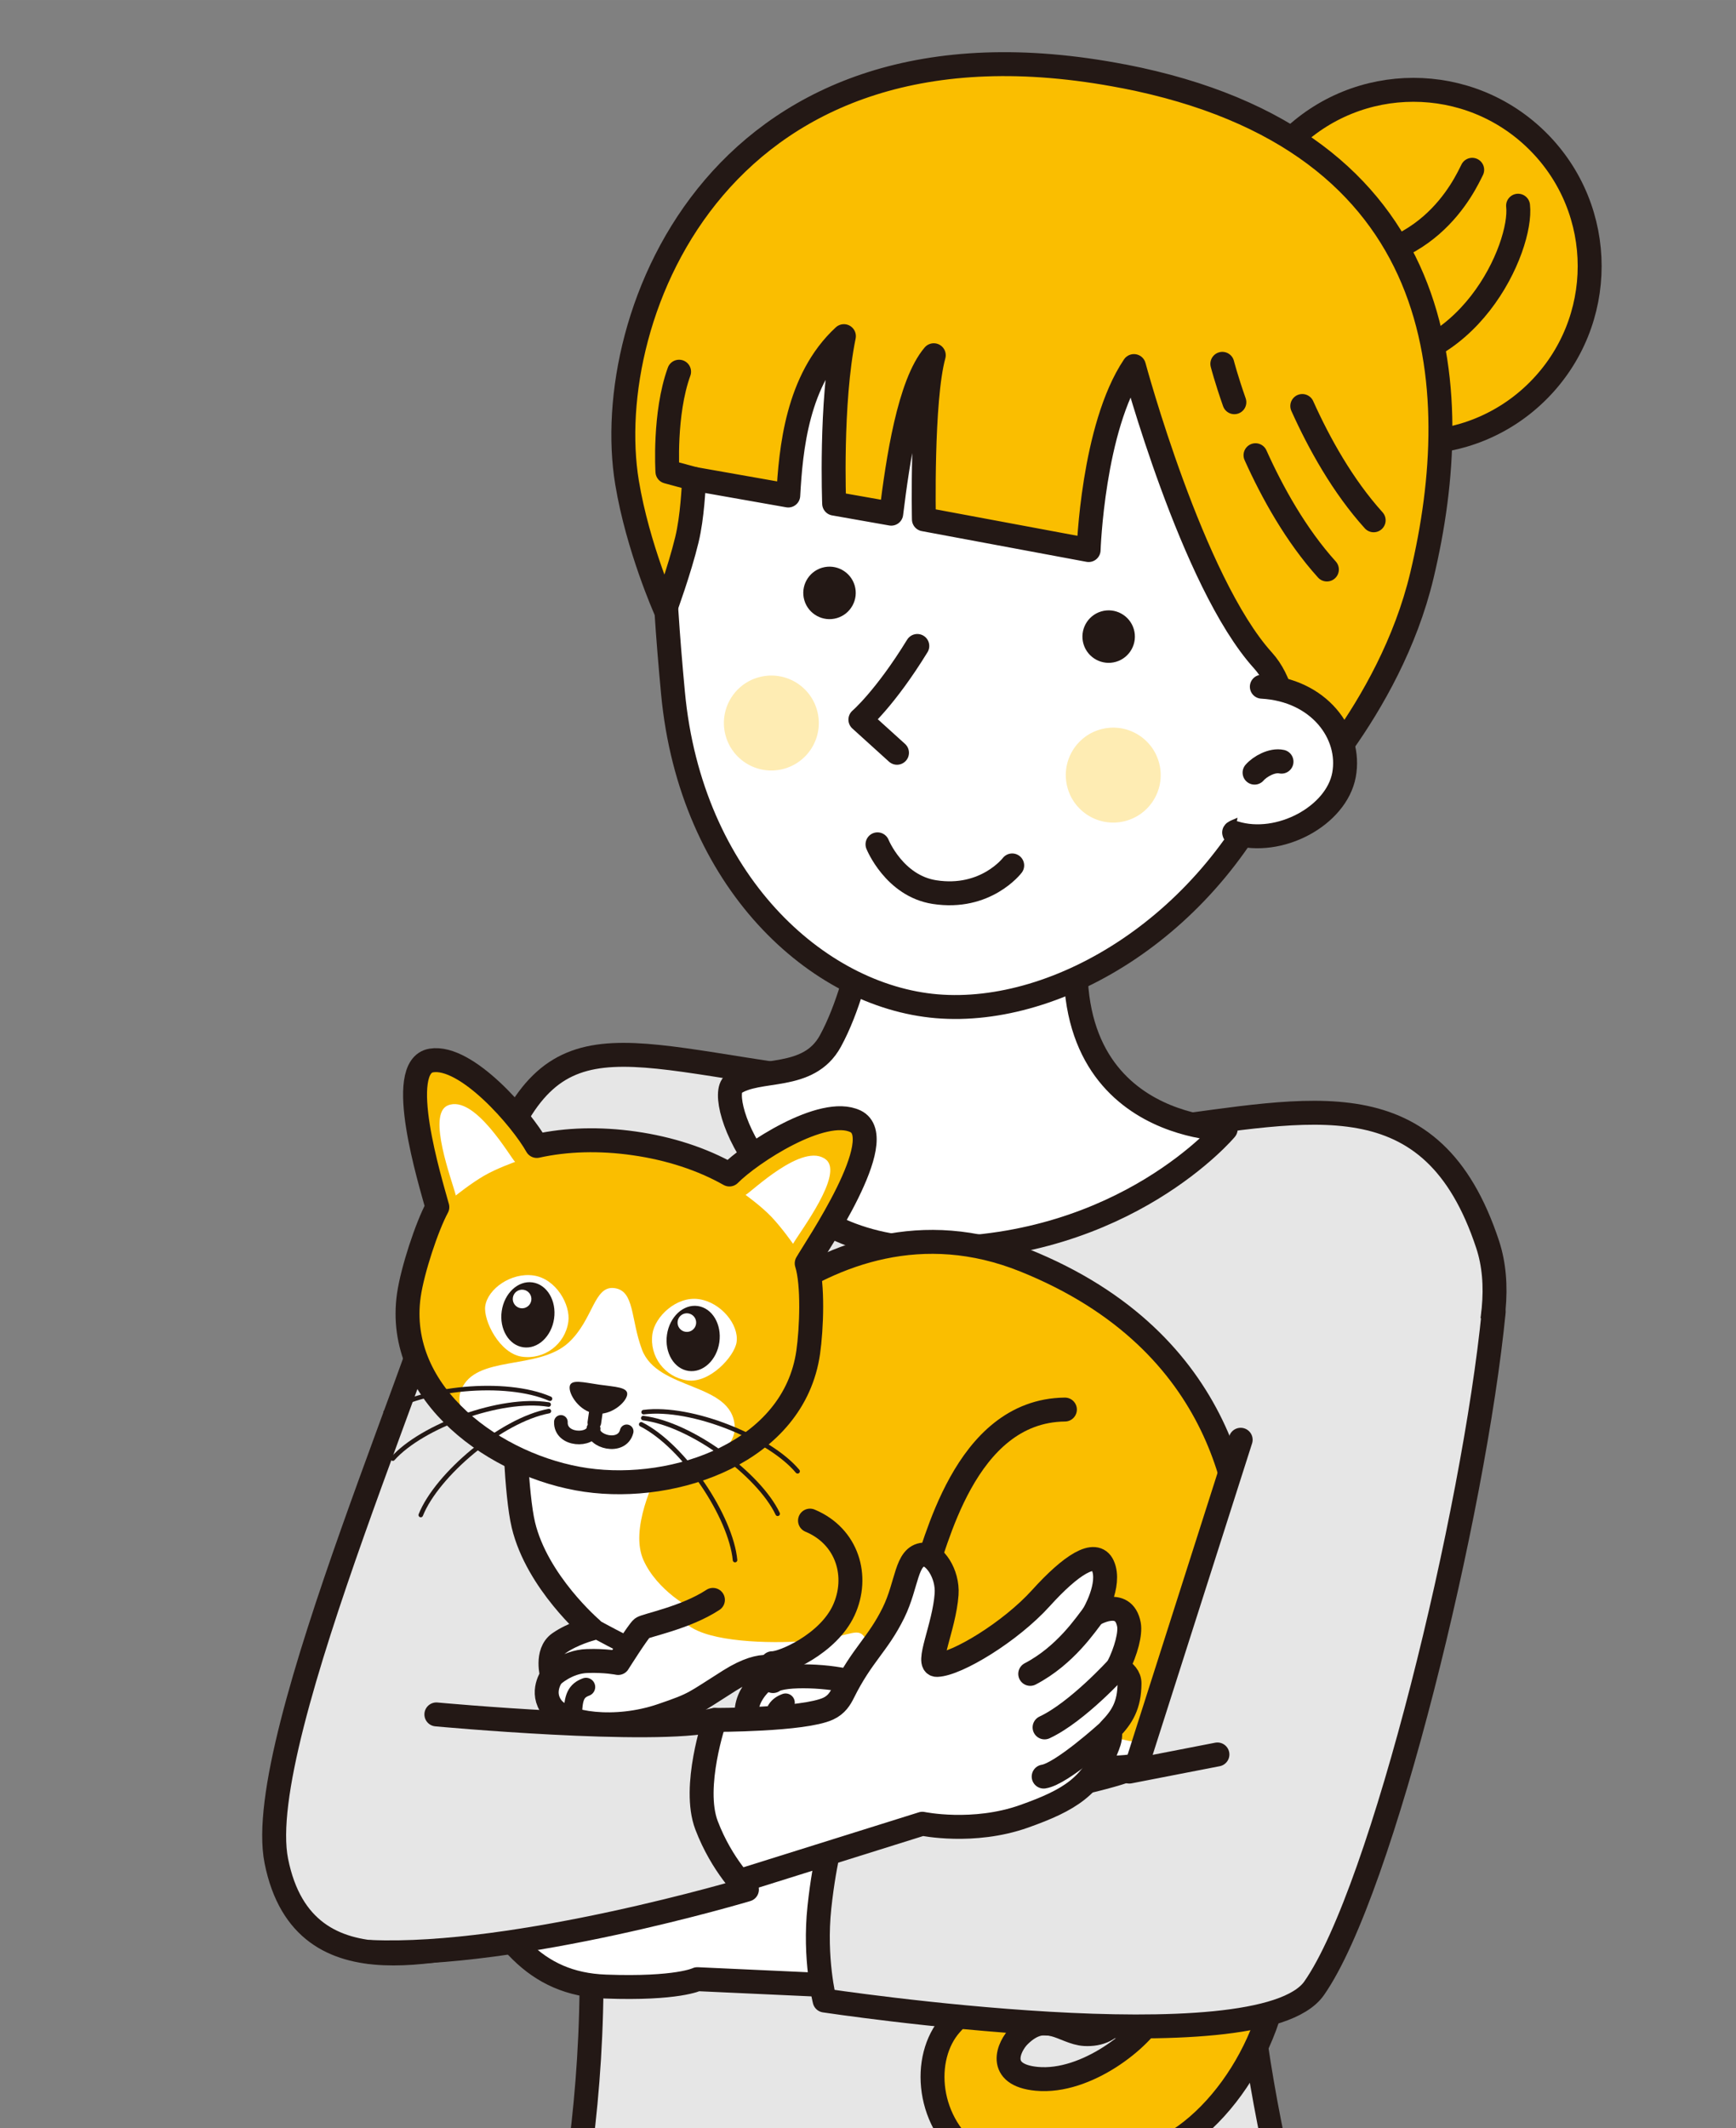
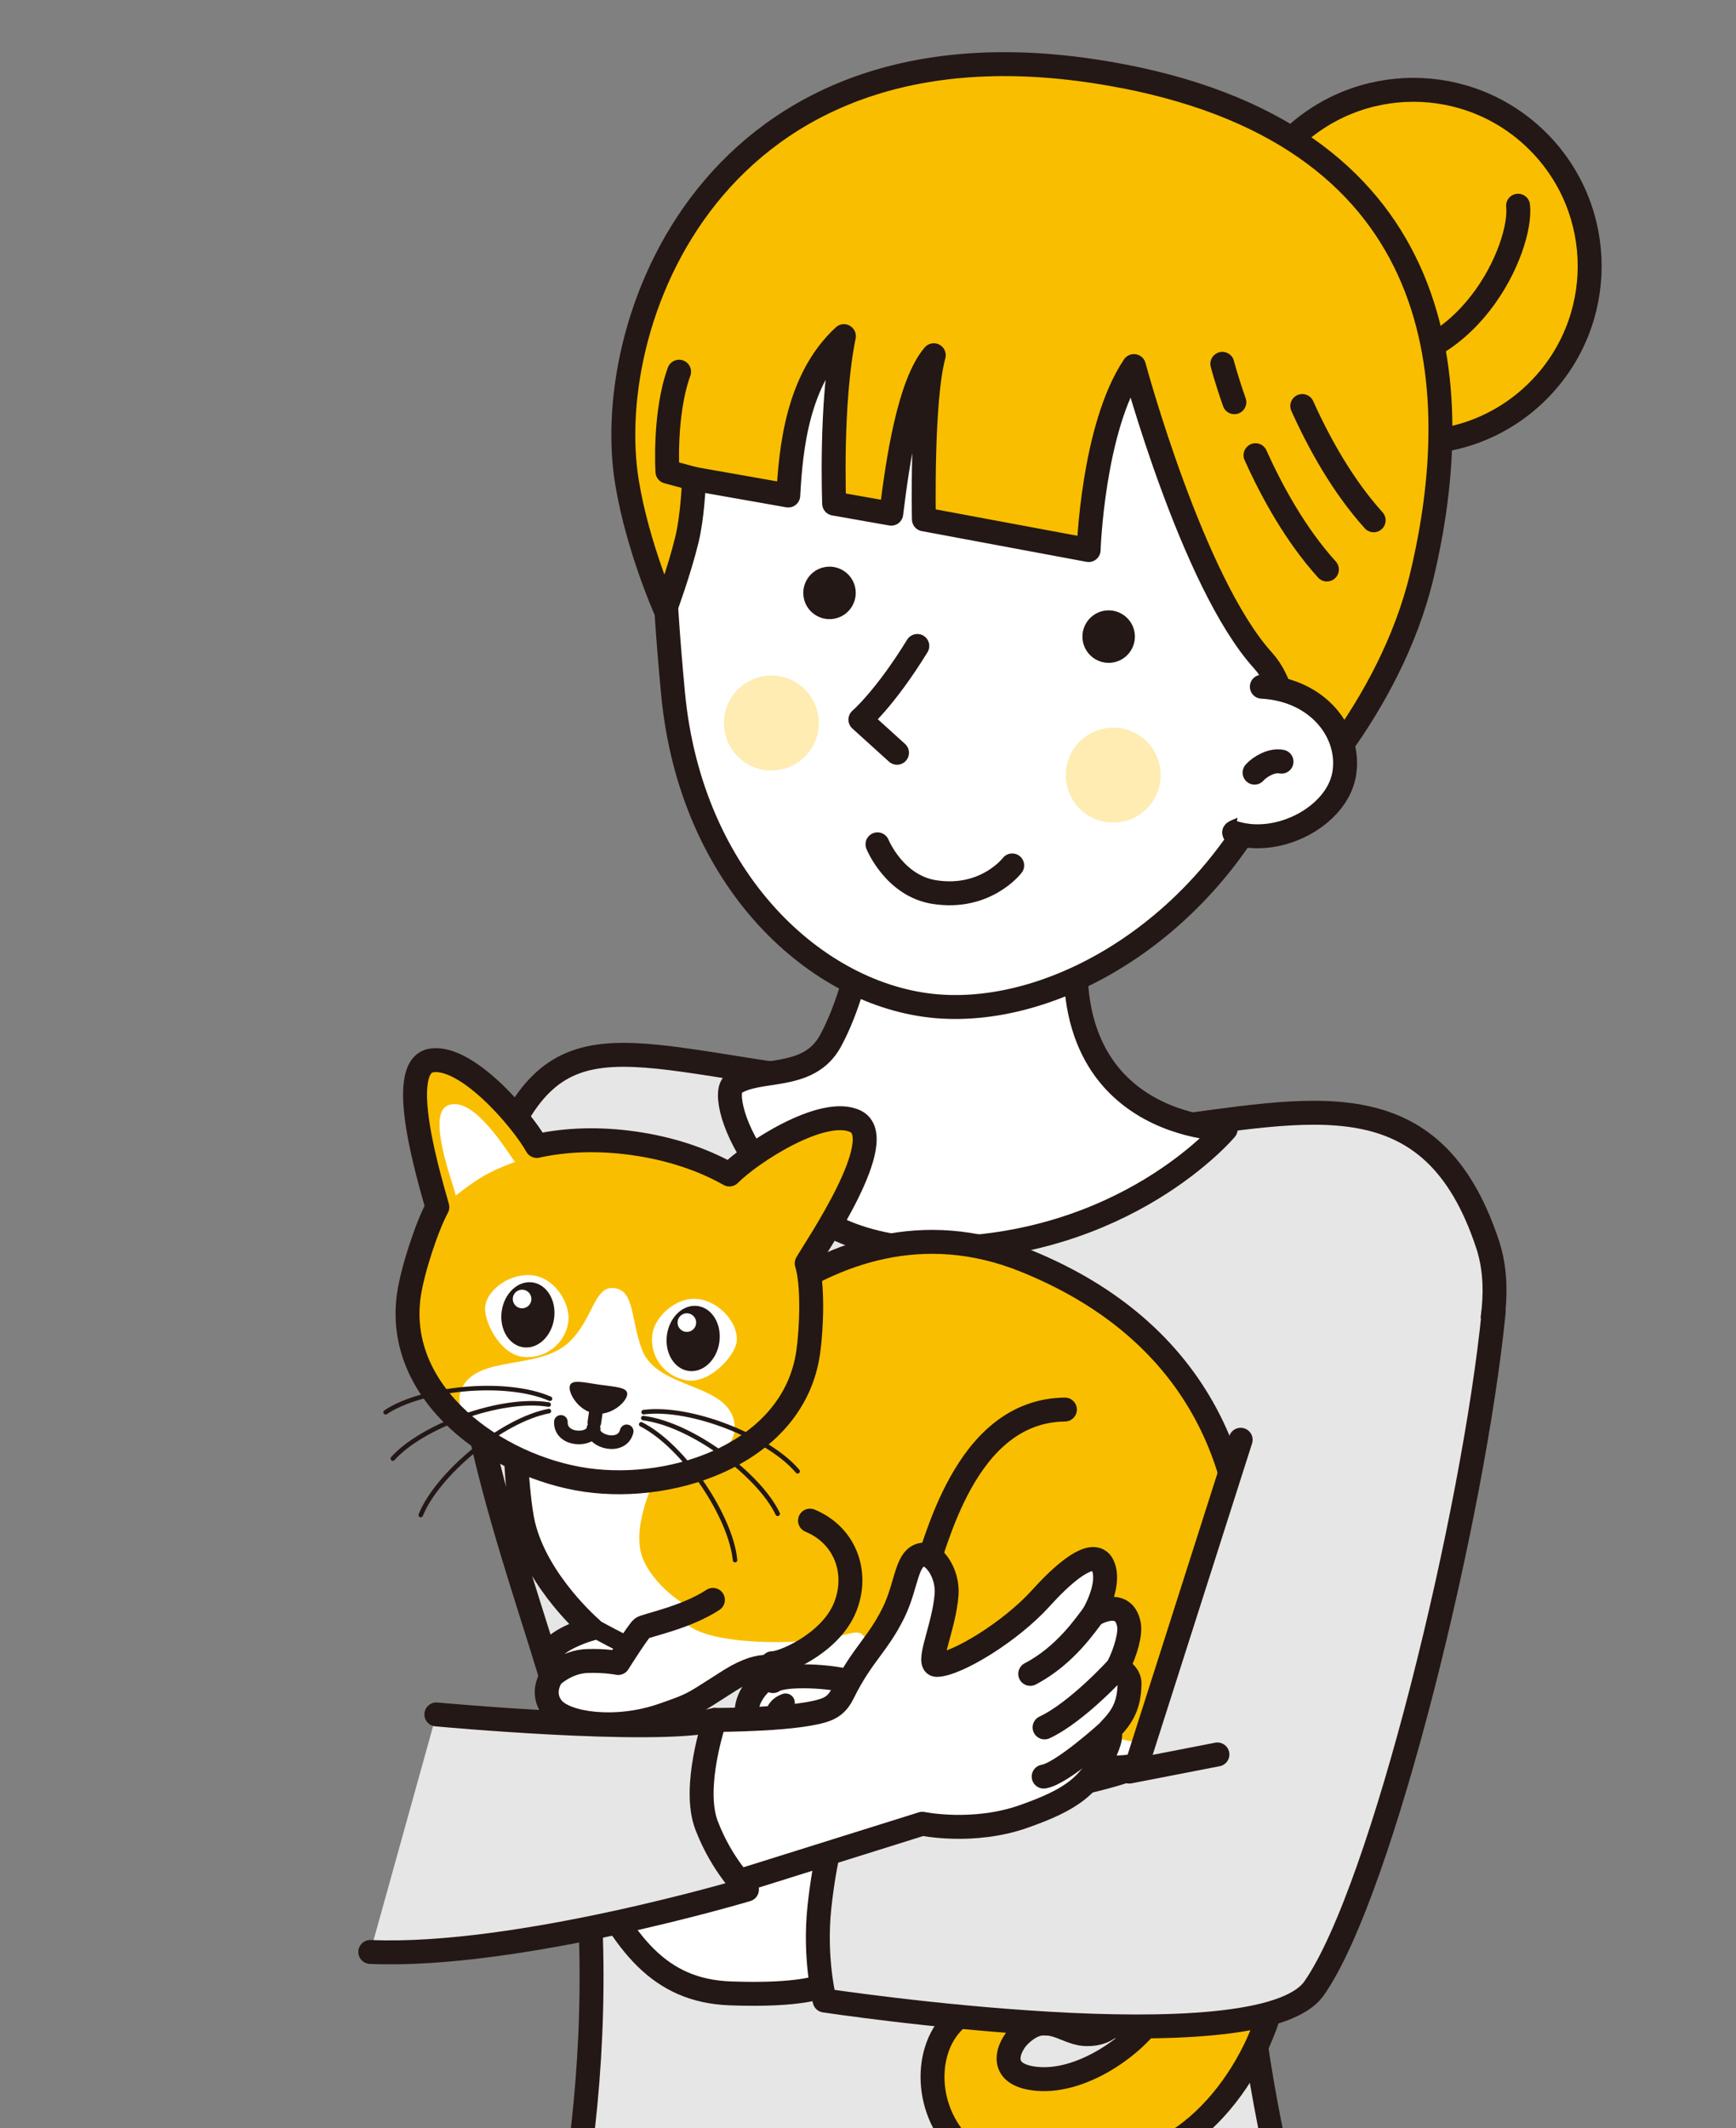
<svg xmlns="http://www.w3.org/2000/svg" id="_レイヤー_2" width="312.52mm" height="382.91mm" viewBox="0 0 885.89 1085.41">
  <rect x="0" y="0" width="885.89" height="1085.41" fill="#808080" stroke="none" />
  <defs>
    <clipPath id="clippath">
      <rect width="885.89" height="1085.41" style="fill:none;" />
    </clipPath>
  </defs>
  <g id="_レイヤー_5">
    <g style="clip-path:url(#clippath);">
      <path d="M398.31,548.26c-99.92-14.99-126.52-29.61-157.05,81.26-20.29,73.68,37.72,202.58,49.49,261.79,30.45,153.2-11.24,289.14-11.24,289.14h392.18s-47.94-157.57-33.72-239.81c14.22-82.24,148.01-224.84,121.15-306-28.31-85.56-89.93-68.69-168.61-58.7-57.21,7.26-192.2-27.67-192.2-27.67Z" style="fill:#e6e6e6; stroke:#231815; stroke-linecap:round; stroke-linejoin:round; stroke-width:12.21px;" />
      <path d="M446.87,442.29s-5.32,56.07-23.11,88.68c-11.24,20.61-36.85,13.11-49.34,21.86-9.97,6.98,17.63,84.11,101.32,84.11,98.67,0,149.73-61,149.73-61,0,0-101.02-.2-71.04-125.1" style="fill:#fff; stroke:#231815; stroke-linecap:round; stroke-linejoin:round; stroke-width:12.21px;" />
-       <path d="M340.37,723.91s40.49,117.73,52.01,149.16c10.3,28.1,6.24,62.45,6.24,62.45,0,0-94.92,49.96-131.14,52.46-36.22,2.5-112.2,32.54-126.47-38.79-12.49-62.45,84.62-274.15,94.92-330.98" style="fill:#e6e6e6; stroke:#231815; stroke-linecap:round; stroke-linejoin:round; stroke-width:12.21px;" />
      <circle cx="721.29" cy="135.73" r="89.93" transform="translate(115.28 549.79) rotate(-45)" style="fill:#fabe00; stroke:#231815; stroke-linecap:round; stroke-linejoin:round; stroke-width:12.21px;" />
      <path d="M774.68,104.92c2.38,21-25.46,84.82-84.32,80.15" style="fill:#fabe00; stroke:#231815; stroke-linecap:round; stroke-linejoin:round; stroke-width:12.21px;" />
-       <path d="M751.27,86.6c-3.62,7.14-23.8,52.96-84.21,45.29" style="fill:#fabe00; stroke:#231815; stroke-linecap:round; stroke-linejoin:round; stroke-width:12.21px;" />
      <path d="M343.91,200.06c-8.73,39.97-5.75,97.04-.48,153.35,8.99,96.04,73.71,154.69,134.57,159.82,62.24,5.24,140.92-41.72,175.96-124.76,18.73-44.39,34.4-128.8,20.55-182.17-13.85-53.37-120.96-141.72-203.71-129.98-81.03,11.5-111.13,51.51-126.89,123.73Z" style="fill:#fff; stroke:#231815; stroke-linecap:round; stroke-linejoin:round; stroke-width:12.21px;" />
      <path d="M578.6,320.92c2.08,7.09-1.98,14.53-9.07,16.62-7.09,2.08-14.53-1.98-16.62-9.07-2.08-7.09,1.98-14.53,9.07-16.62,7.09-2.08,14.53,1.98,16.62,9.07Z" style="fill:#231815;" />
      <path d="M436.15,298.63c2.08,7.09-1.98,14.53-9.07,16.62-7.09,2.08-14.53-1.98-16.62-9.07-2.08-7.09,1.98-14.53,9.07-16.62,7.09-2.08,14.53,1.98,16.62,9.07Z" style="fill:#231815;" />
      <path d="M516.53,441.41s-13.48,17.68-39.68,13.6c-20.5-3.19-29.06-24.36-29.06-24.36" style="fill:#fff; stroke:#231815; stroke-linecap:round; stroke-linejoin:round; stroke-width:12.21px;" />
      <path d="M468.11,329.47c-16.49,26.84-29.05,37.57-29.05,37.57l18.68,16.91" style="fill:#fff; stroke:#231815; stroke-linecap:round; stroke-linejoin:round; stroke-width:12.21px;" />
      <path d="M591.65,389.74c3.1,13.01-4.94,26.06-17.95,29.16-13.01,3.1-26.06-4.94-29.16-17.95-3.1-13.01,4.94-26.06,17.95-29.16,13.01-3.1,26.06,4.94,29.16,17.95Z" style="fill:#fabe00; opacity:.3;" />
      <path d="M417.18,363.17c3.1,13.01-4.94,26.06-17.95,29.16-13.01,3.1-26.06-4.94-29.16-17.95-3.1-13.01,4.94-26.06,17.95-29.16,13.01-3.1,26.06,4.94,29.16,17.95Z" style="fill:#fabe00; opacity:.3;" />
      <path d="M573.3,38.91C367.89-.93,305.96,161.07,319.97,246.05c5.47,33.18,19.5,64.68,19.5,64.68,0,0,7.29-19.86,11.04-35.39,2.91-12.07,3.33-26.6,3.79-31.07l47.95,8.46c1.31-23.46,4.46-59.2,28.4-81.28-6.98,34.05-4.98,85.41-4.98,85.41l29.13,5.14c3.41-27.82,9.2-66.12,21.71-80.82-6.31,22.93-5.04,83.7-5.04,83.7l84.06,15.67s2.06-62.5,23.12-93.84c0,0,29.72,110.27,65.81,150.1,18.87,20.82,11.85,63.47,5.76,73.79-6.09,10.32-22.9,13.71-20.14,14.23,2.76.51,26.85-11.49,26.85-11.49,0,0,52.14-50.48,68.69-119.9,22.94-96.2,15.22-222.06-152.32-254.56Z" style="fill:#fabe00; stroke:#231815; stroke-linecap:round; stroke-linejoin:round; stroke-width:12.21px;" />
      <path d="M643.92,350.25c29.24,1.61,45.8,24.14,41.93,44.99-3.87,20.86-32.89,36.64-55.77,29.61" style="fill:#fff; stroke:#231815; stroke-linecap:round; stroke-linejoin:round; stroke-width:12.21px;" />
      <path d="M640.69,232.18c8.61,19.12,20.65,40.82,36.43,58.29" style="fill:none; stroke:#231815; stroke-linecap:round; stroke-linejoin:round; stroke-width:12.21px;" />
      <path d="M664.56,207.08c8.61,19.12,20.65,40.82,36.43,58.29" style="fill:none; stroke:#231815; stroke-linecap:round; stroke-linejoin:round; stroke-width:12.21px;" />
      <path d="M623.76,185.57s1.99,7.75,6.14,19.58" style="fill:none; stroke:#231815; stroke-linecap:round; stroke-linejoin:round; stroke-width:12.21px;" />
      <path d="M653.96,388.48c-4.77-1.05-11.02,2.44-13.75,5.6" style="fill:#fff; stroke:#231815; stroke-linecap:round; stroke-linejoin:round; stroke-width:12.21px;" />
      <path d="M354.29,244.28l-13.7-3.71s-1.84-29.57,5.95-50.99" style="fill:#fabe00; stroke:#231815; stroke-linecap:round; stroke-linejoin:round; stroke-width:12.21px;" />
      <path d="M342.07,712.39s76.53-111.43,180.72-69.58c104.2,41.85,112.94,127.63,112.39,163.73-.54,36.09-28.24,88.48-55.09,93.89-26.85,5.41-110.69-8.29-145.84-12.48-35.15-4.19-54.9-4.29-53.13-16.65s15.82-19.39,15.82-19.39c0,0-6.24-6.36-24.73,5.29s-17.06,11.82-34.51,17.77c-23.88,8.15-49.4,4.28-55.82-3.79s-.17-16.43-.17-16.43c0,0-3.35-11.84,3.66-16.72,7.01-4.88,16.4-7.32,16.4-7.32,0,0-27.72-23.74-34.69-52.92-3.68-15.42-4.87-54.11-4.51-62.47.36-8.36,79.49-2.91,79.49-2.91Z" style="fill:#fff;" />
      <path d="M635.19,806.53c.54-36.09-8.19-121.88-112.39-163.73-68.67-27.58-125.33,11.42-155.97,41.22,1.37,12.55-.51,30.38-2.28,39.58-2.48,12.89-25.8,21.54-25.8,21.54-5.52,9.93-17.32,35.06-10.4,50.56,6.93,15.5,24.45,25.27,26.66,25.27,0,0-13.56,4.37,1.28,10.91,14.83,6.54,45.44,6.51,61.82,4.44,16.38-2.07,19.87-6.62,23.45-.74,3.57,5.87,2.47,13.6,2.47,13.6,0,0,21.42,4.65,38.59,3.64,17.18-1.01,9.28-11.92,27.55,1.42,18.28,13.34,50.46,35.3,79.52,35.05,3.53-.03,7.03-.36,10.45-.91,19.06-18.76,34.65-54.85,35.06-81.84Z" style="fill:#fabe00;" />
      <path d="M394.47,857.43c5.18-3.88,30.68-2.76,41.1.84" style="fill:none; stroke:#231815; stroke-linecap:round; stroke-linejoin:round; stroke-width:12.21px;" />
      <path d="M394.23,882.63c.06-9.24,1.77-12.36,6.66-14.19" style="fill:none; stroke:#231815; stroke-linecap:round; stroke-linejoin:round; stroke-width:9.39px;" />
-       <path d="M292.38,874.64c.06-9.24,1.77-12.36,6.66-14.19" style="fill:none; stroke:#231815; stroke-linecap:round; stroke-linejoin:round; stroke-width:9.39px;" />
      <path d="M281.72,854.73s7.49-7.18,17.9-7.53c9.51-.32,15.84,1.01,15.84,1.01,0,0,10.34-16.39,12.22-17.81,1.88-1.41,22.2-5.23,36.13-14.38" style="fill:none; stroke:#231815; stroke-linecap:round; stroke-linejoin:round; stroke-width:12.21px;" />
      <path d="M300.54,829.04s9.74,5.39,17.98,9.52" style="fill:none; stroke:#231815; stroke-linecap:round; stroke-linejoin:round; stroke-width:9.39px;" />
      <path d="M543.43,718.94c-51.81.57-66.09,70.86-72.4,85.52-6.31,14.66-18.62,36.03-23.39,39.97" style="fill:none; stroke:#231815; stroke-linecap:round; stroke-linejoin:round; stroke-width:12.21px;" />
      <path d="M413.35,775.59c19.25,8.02,25.13,28.62,17.2,45.78-7.93,17.16-31.01,27.1-36.46,26.95" style="fill:none; stroke:#231815; stroke-linecap:round; stroke-linejoin:round; stroke-width:12.21px;" />
      <path d="M342.07,712.39s76.53-111.43,180.72-69.58c104.2,41.85,112.94,127.63,112.39,163.73-.54,36.09-28.24,88.48-55.09,93.89-26.85,5.41-110.69-8.29-145.84-12.48-35.15-4.19-54.9-4.29-53.13-16.65s15.82-19.39,15.82-19.39c0,0-6.24-6.36-24.73,5.29s-17.06,11.82-34.51,17.77c-23.88,8.15-49.4,4.28-55.82-3.79s-.17-16.43-.17-16.43c0,0-3.35-11.84,3.66-16.72,7.01-4.88,16.4-7.32,16.4-7.32,0,0-27.72-23.74-34.69-52.92-3.68-15.42-4.87-54.11-4.51-62.47.36-8.36,79.49-2.91,79.49-2.91Z" style="fill:none; stroke:#231815; stroke-linecap:round; stroke-linejoin:round; stroke-width:12.21px;" />
      <path d="M573.31,924.07c2.49-1.57,64.97,10.52,76.55,50.5,11.99,41.42-15.59,98.2-51.86,119.06-36.27,20.86-74.12,25.17-99.85,7.52-25.73-17.65-27.93-51.7-13-68.56,24.83-28.04,53.61-39.15,77.9-22.68,6.01,4.08,8.76,13.41,7.47,17.64-2.35,7.69-9.76,10.34-17,9.92-10.78-.63-19.79-12.56-33.39.85-5.51,5.44-11.95,20.04,8.97,21.99,25.25,2.35,53.77-20.51,60.48-34.02,6.71-13.51,7.77-19.57,6.72-31.77-.75-8.79-11.72-23.03-22.59-25.91" style="fill:#fabe00; stroke:#231815; stroke-linecap:round; stroke-linejoin:round; stroke-width:12.21px;" />
      <path d="M436.48,571.9c-16.59-7.92-53.51,16.27-64.26,27.15-13.89-7.85-30.44-13.27-48.51-15.86-17.6-2.52-34.56-2.06-49.78,1.31-7.7-13.78-35.87-46.5-53.79-43.6-18.7,3.03-.61,61.45,3.04,74.8-6.52,9.09-12.72,32.23-14.53,44.87-7.27,50.78,44.79,87.75,90.47,94.29,45.68,6.55,106.03-14.32,113.31-65.1,1.71-11.95,2.48-35.3-.77-45.4,4.46-7.82,42.83-63.88,24.83-72.47Z" style="fill:#fabe00;" />
      <path d="M232.61,609.75c-1.85-7.44-14.89-41.39-4.12-45.92,13.81-5.81,32.11,26.79,34.38,28.79,0,0-9.44,3.33-15.9,7.09-6.8,3.96-14.36,10.05-14.36,10.05Z" style="fill:#fff;" />
-       <path d="M404.69,634.4c3.86-6.62,25.91-35.55,16.85-42.92-11.62-9.45-38.34,16.7-41.08,17.98,0,0,8.13,5.84,13.27,11.26,5.41,5.71,10.96,13.68,10.96,13.68Z" style="fill:#fff;" />
      <path d="M235.34,708.93c7.27-18.17,39.31-9.74,54.87-24.2,12.7-11.79,12.81-29.24,23.44-27.72,10.24,1.47,8.13,15.7,13.94,31.31,7.87,21.13,45.88,16.57,47.34,39.05,1.51,23.08-58.72,32.8-75.72,30.36-17-2.43-72.48-27.33-63.88-48.81Z" style="fill:#fff;" />
      <line x1="304.91" y1="714.42" x2="303.3" y2="725.61" style="fill:#fff; stroke:#231815; stroke-linecap:round; stroke-linejoin:round; stroke-width:6.95px;" />
      <path d="M320.05,711.4c-.56,3.93-8.24,10.76-16.35,9.6-8.1-1.16-13.56-9.87-12.99-13.8.56-3.93,7.01-2.11,15.11-.95,8.1,1.16,14.8,1.22,14.23,5.15Z" style="fill:#231815;" />
      <path d="M286.22,725.24c-.37,9.81,15.69,10.04,16.64,3.42" style="fill:none; stroke:#231815; stroke-linecap:round; stroke-linejoin:round; stroke-width:6.95px;" />
      <path d="M319.8,730.05c-2.4,9.52-17.88,5.23-16.93-1.39" style="fill:none; stroke:#231815; stroke-linecap:round; stroke-linejoin:round; stroke-width:6.95px;" />
      <path d="M290.01,674.23c-1.64,11.44-12.24,19.38-23.68,17.75-11.44-1.64-19.76-18.51-18.71-25.82,1.26-8.76,13.21-17.24,24.65-15.6,11.44,1.64,19,14.92,17.75,23.68Z" style="fill:#fff;" />
      <path d="M196.79,720.31c18.31-12.3,61.12-16.82,83.88-6.89" style="fill:none; stroke:#231815; stroke-linecap:round; stroke-linejoin:round; stroke-width:2.32px;" />
      <path d="M200.46,743.96c14.66-16.47,55-31.53,79.52-27.58" style="fill:none; stroke:#231815; stroke-linecap:round; stroke-linejoin:round; stroke-width:2.32px;" />
      <path d="M214.72,772.73c8.18-20.48,40.98-48.36,65.38-53" style="fill:none; stroke:#231815; stroke-linecap:round; stroke-linejoin:round; stroke-width:2.32px;" />
      <path d="M407.02,750.43c-14.12-16.94-53.94-33.3-78.57-30.17" style="fill:none; stroke:#231815; stroke-linecap:round; stroke-linejoin:round; stroke-width:2.32px;" />
      <path d="M396.85,772.1c-9.45-19.93-43.93-45.7-68.57-48.8" style="fill:none; stroke:#231815; stroke-linecap:round; stroke-linejoin:round; stroke-width:2.32px;" />
      <path d="M375.09,795.71c-2.1-21.96-25.75-57.92-47.87-69.23" style="fill:none; stroke:#231815; stroke-linecap:round; stroke-linejoin:round; stroke-width:2.32px;" />
      <path d="M282.75,672.55c-1.31,9.14-8.35,15.69-15.73,14.63-7.38-1.06-12.3-9.32-10.99-18.46,1.31-9.14,8.35-15.69,15.73-14.63,7.38,1.06,12.3,9.32,10.99,18.46Z" style="fill:#231815;" />
      <path d="M271.13,663.22c-.37,2.6-2.78,4.4-5.38,4.03-2.6-.37-4.4-2.78-4.03-5.38s2.78-4.4,5.38-4.03,4.4,2.78,4.03,5.38Z" style="fill:#fff;" />
      <path d="M332.93,680.38c-1.64,11.44,6.31,22.04,17.75,23.68s24.17-12.22,25.21-19.53c1.26-8.76-7.84-20.26-19.28-21.9-11.44-1.64-22.43,8.98-23.68,17.75Z" style="fill:#fff;" />
      <ellipse cx="353.73" cy="682.72" rx="16.72" ry="13.5" transform="translate(-372.25 936.06) rotate(-81.85)" style="fill:#231815;" />
      <path d="M345.8,673.91c-.37,2.6,1.43,5,4.03,5.38s5-1.43,5.38-4.03-1.43-5-4.03-5.38c-2.6-.37-5,1.43-5.38,4.03Z" style="fill:#fff;" />
      <path d="M436.48,571.9c-16.59-7.92-53.51,16.27-64.26,27.15-13.89-7.85-30.44-13.27-48.51-15.86-17.6-2.52-34.56-2.06-49.78,1.31-7.7-13.78-35.87-46.5-53.79-43.6-18.7,3.03-.61,61.45,3.04,74.8-5.36,9.91-12.72,32.23-14.53,44.87-7.27,50.78,44.79,87.75,90.47,94.29,45.68,6.55,106.03-14.32,113.31-65.1,1.71-11.95,2.63-34.64-.77-45.4,4.46-7.82,42.83-63.88,24.83-72.47Z" style="fill:none; stroke:#231815; stroke-linecap:round; stroke-linejoin:round; stroke-width:12.21px;" />
-       <path d="M432.61,941.72l-63.7-3.48s-39.68-47.89-53.55-46.28c-13.87,1.62,12.08,33.49,12.08,33.49,0,0-38.36-13.15-67.53-31.18-23.86-14.76-30.79-6.1-27.76,5.35,3.02,11.46,17.56,23.65,17.56,23.65,0,0-32.65-12.12-13.57,26.15,19.08,38.27,36.2,62.49,72.91,63.83,36.71,1.35,46.8-3.77,46.8-3.77l79.85,3.65s-1.9-46.82-3.08-71.42Z" style="fill:#fff; stroke:#231815; stroke-linecap:round; stroke-linejoin:round; stroke-width:12.21px;" />
+       <path d="M432.61,941.72s-39.68-47.89-53.55-46.28c-13.87,1.62,12.08,33.49,12.08,33.49,0,0-38.36-13.15-67.53-31.18-23.86-14.76-30.79-6.1-27.76,5.35,3.02,11.46,17.56,23.65,17.56,23.65,0,0-32.65-12.12-13.57,26.15,19.08,38.27,36.2,62.49,72.91,63.83,36.71,1.35,46.8-3.77,46.8-3.77l79.85,3.65s-1.9-46.82-3.08-71.42Z" style="fill:#fff; stroke:#231815; stroke-linecap:round; stroke-linejoin:round; stroke-width:12.21px;" />
      <path d="M762.25,668.98c-9.99,101.79-56.68,295.19-91.65,345.15-27.86,39.8-249.8,6.24-249.8,6.24,0,0-5.46-21.35-2.65-47.58,2.81-26.23,7.49-39.34,7.49-39.34,0,0,145.71-24.29,154.46-33.04l53.02-166.06" style="fill:#e6e6e6; stroke:#231815; stroke-linecap:round; stroke-linejoin:round; stroke-width:12.21px;" />
      <path d="M364.75,877.25s45.25.05,57.86-5.74c4.31-1.98,6.2-5.24,7.69-8.23,9.63-19.39,17.62-24.37,25.67-40.75,7.12-14.5,6.29-28.94,15.4-29.62,5.21-.39,12.45,9.5,11.68,20.28-1.2,16.74-10.94,36.2-4.87,36,10.08-.33,37.36-16.78,53-34.07,15.48-17.11,27.84-24.9,31.58-16.63,4.4,9.71-4.83,25.1-4.83,25.1,0,0,15.43-9.43,18.17,5.02.83,4.37-1.35,13.35-5.7,21.88,3.71,2.35,6.02,4.72,5.99,8.19-.08,11.17-3.8,17.1-9.94,23.44.3,3.77-.08,5.34-1.18,8.28-7.66,20.58-19.35,27.74-42.72,36.03-25.92,9.19-51.86,3.77-51.86,3.77l-103.15,32.31s-21.55-48.71-2.81-85.24Z" style="fill:#fff; stroke:#231815; stroke-linecap:round; stroke-linejoin:round; stroke-width:12.21px;" />
      <path d="M557.94,823.59c-3.68,4.64-14.18,20.76-32.21,30.17" style="fill:#fff; stroke:#231815; stroke-linecap:round; stroke-linejoin:round; stroke-width:12.21px;" />
      <path d="M570.41,850.49s-20.56,22.72-37.36,30.57" style="fill:#fff; stroke:#231815; stroke-linecap:round; stroke-linejoin:round; stroke-width:12.21px;" />
      <path d="M565.15,883.55s-23.44,21.25-32.56,22.59" style="fill:#fff; stroke:#231815; stroke-linecap:round; stroke-linejoin:round; stroke-width:12.21px;" />
      <path d="M222.68,874.44s111.16,10.3,142.07,2.81c0,0-11.69,34.07-4.2,53.74,7.91,20.76,20.61,32.79,20.61,32.79,0,0-117.29,35.08-192.2,31.81" style="fill:#e6e6e6; stroke:#231815; stroke-linecap:round; stroke-linejoin:round; stroke-width:12.21px;" />
      <line x1="576.29" y1="903.6" x2="621.26" y2="894.86" style="fill:#e6e6e6; stroke:#231815; stroke-linecap:round; stroke-linejoin:round; stroke-width:12.21px;" />
    </g>
  </g>
</svg>